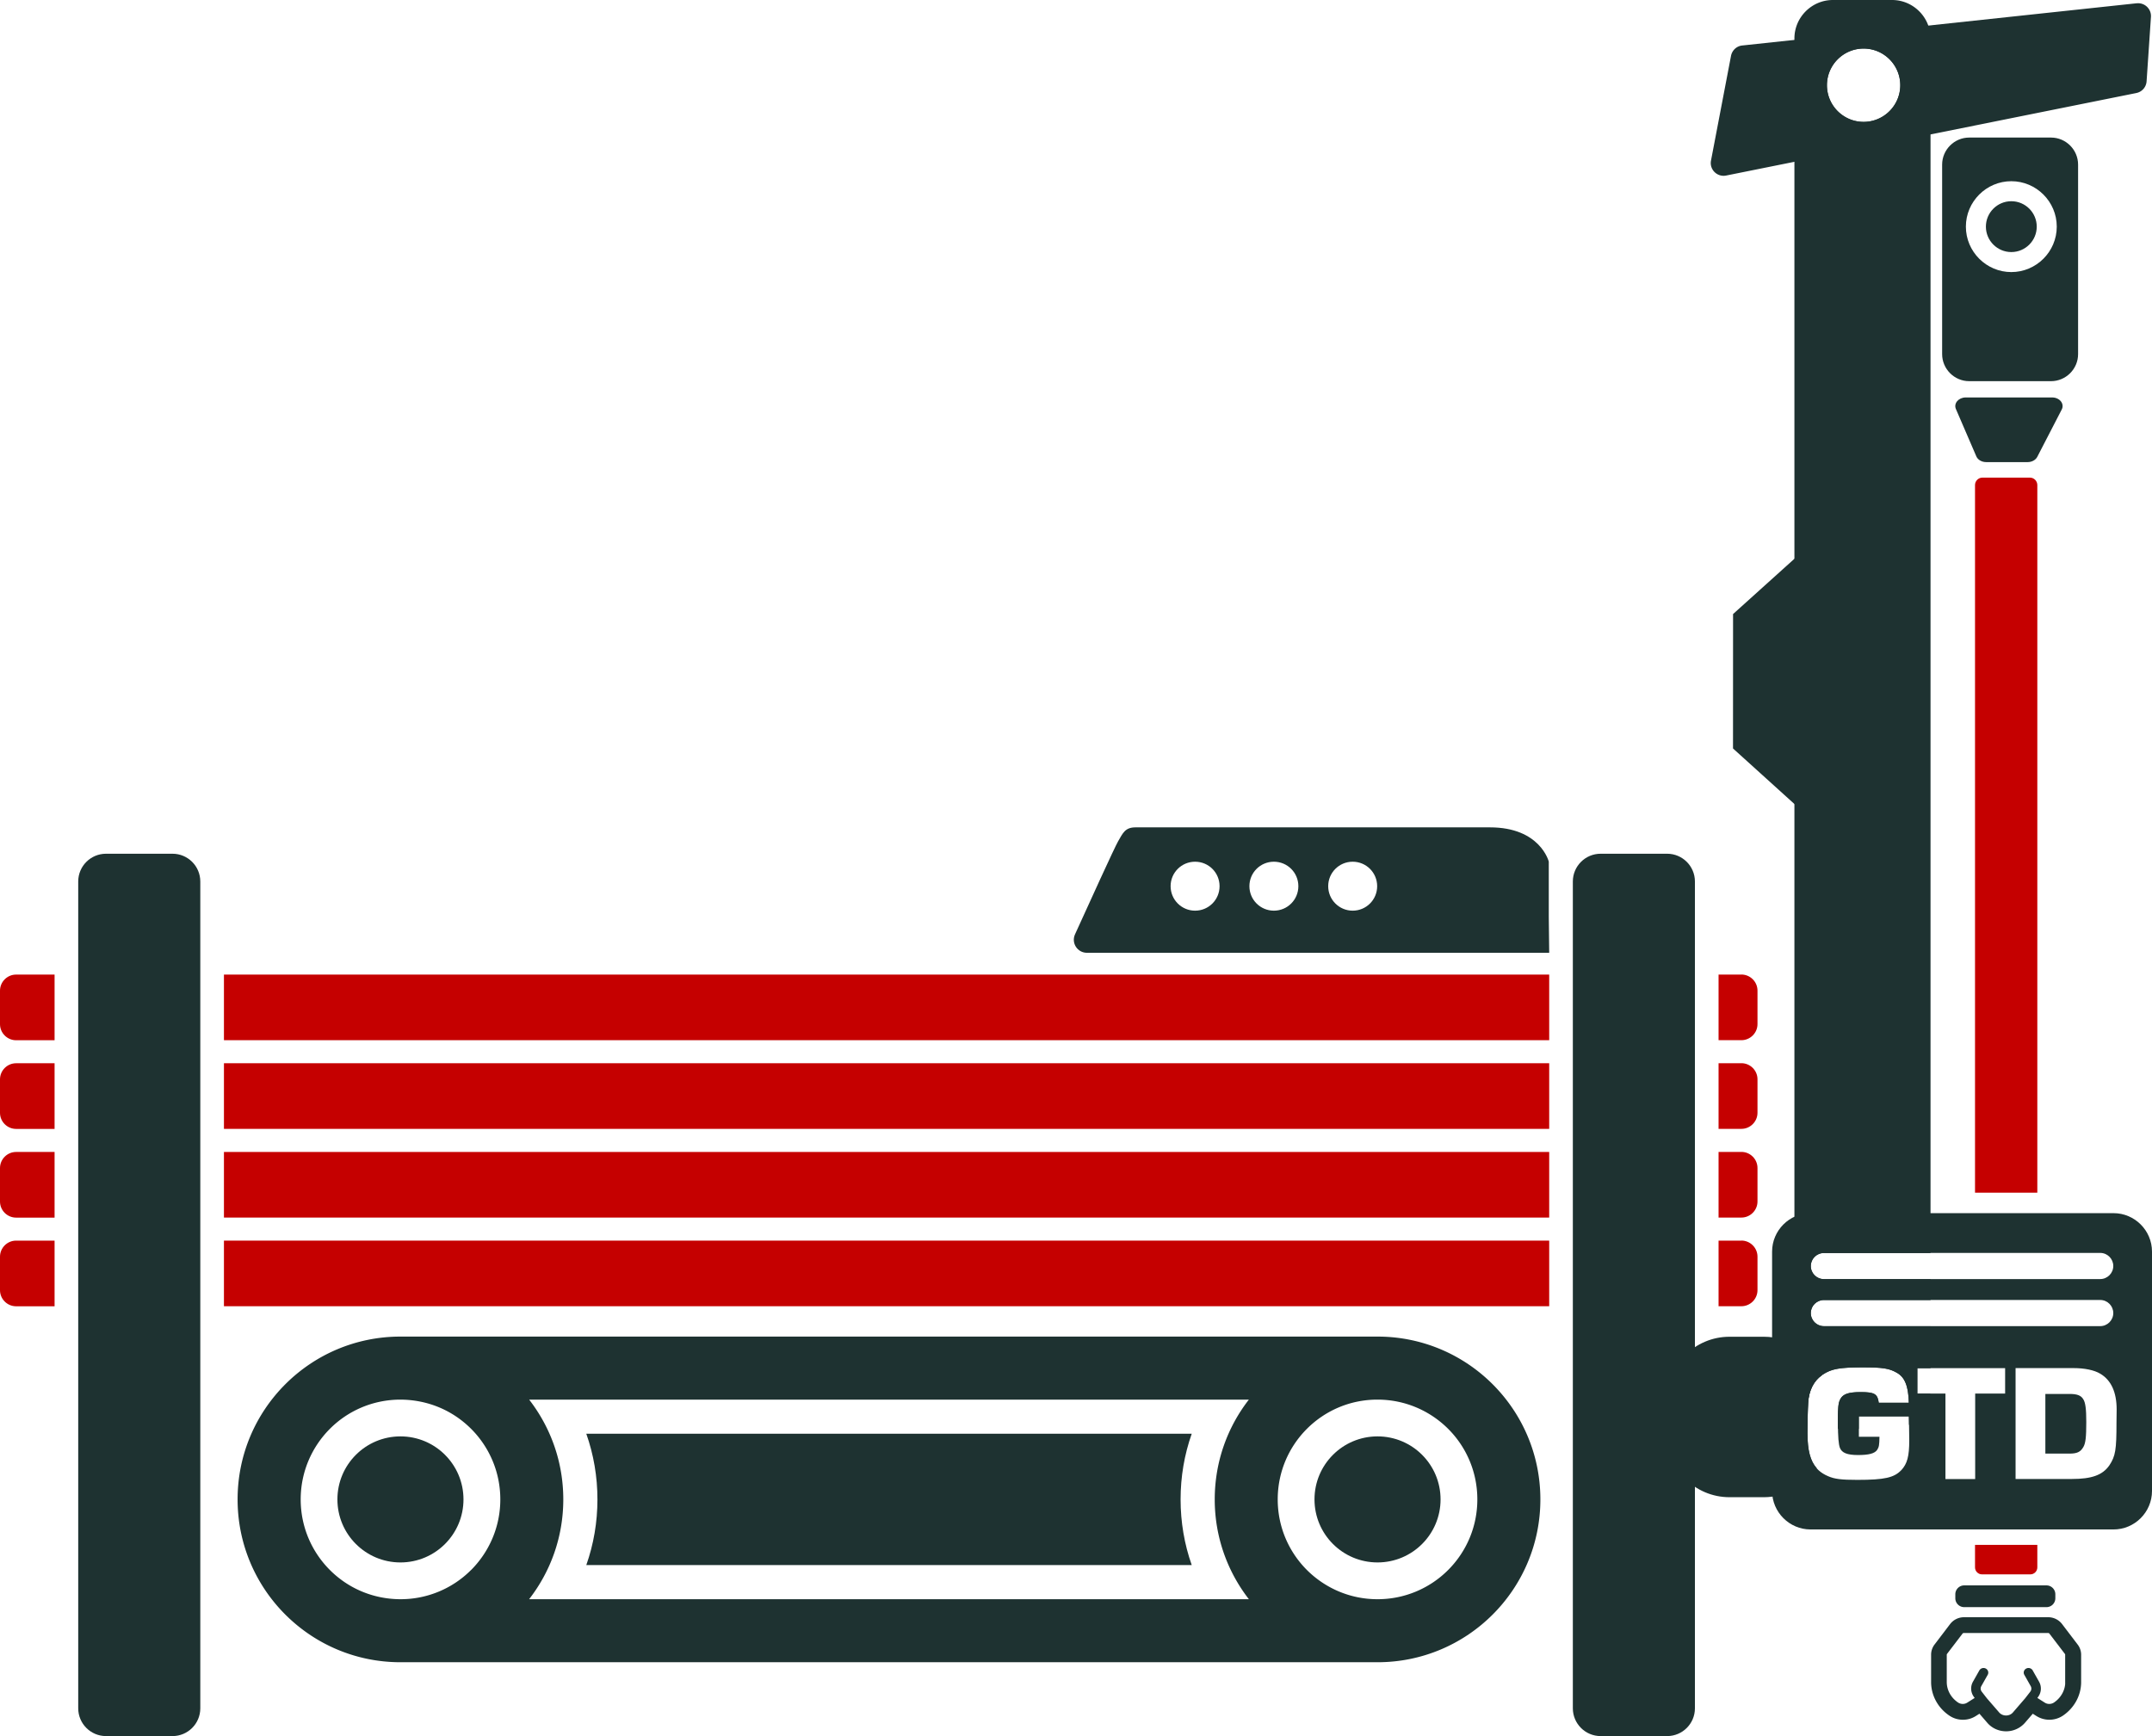
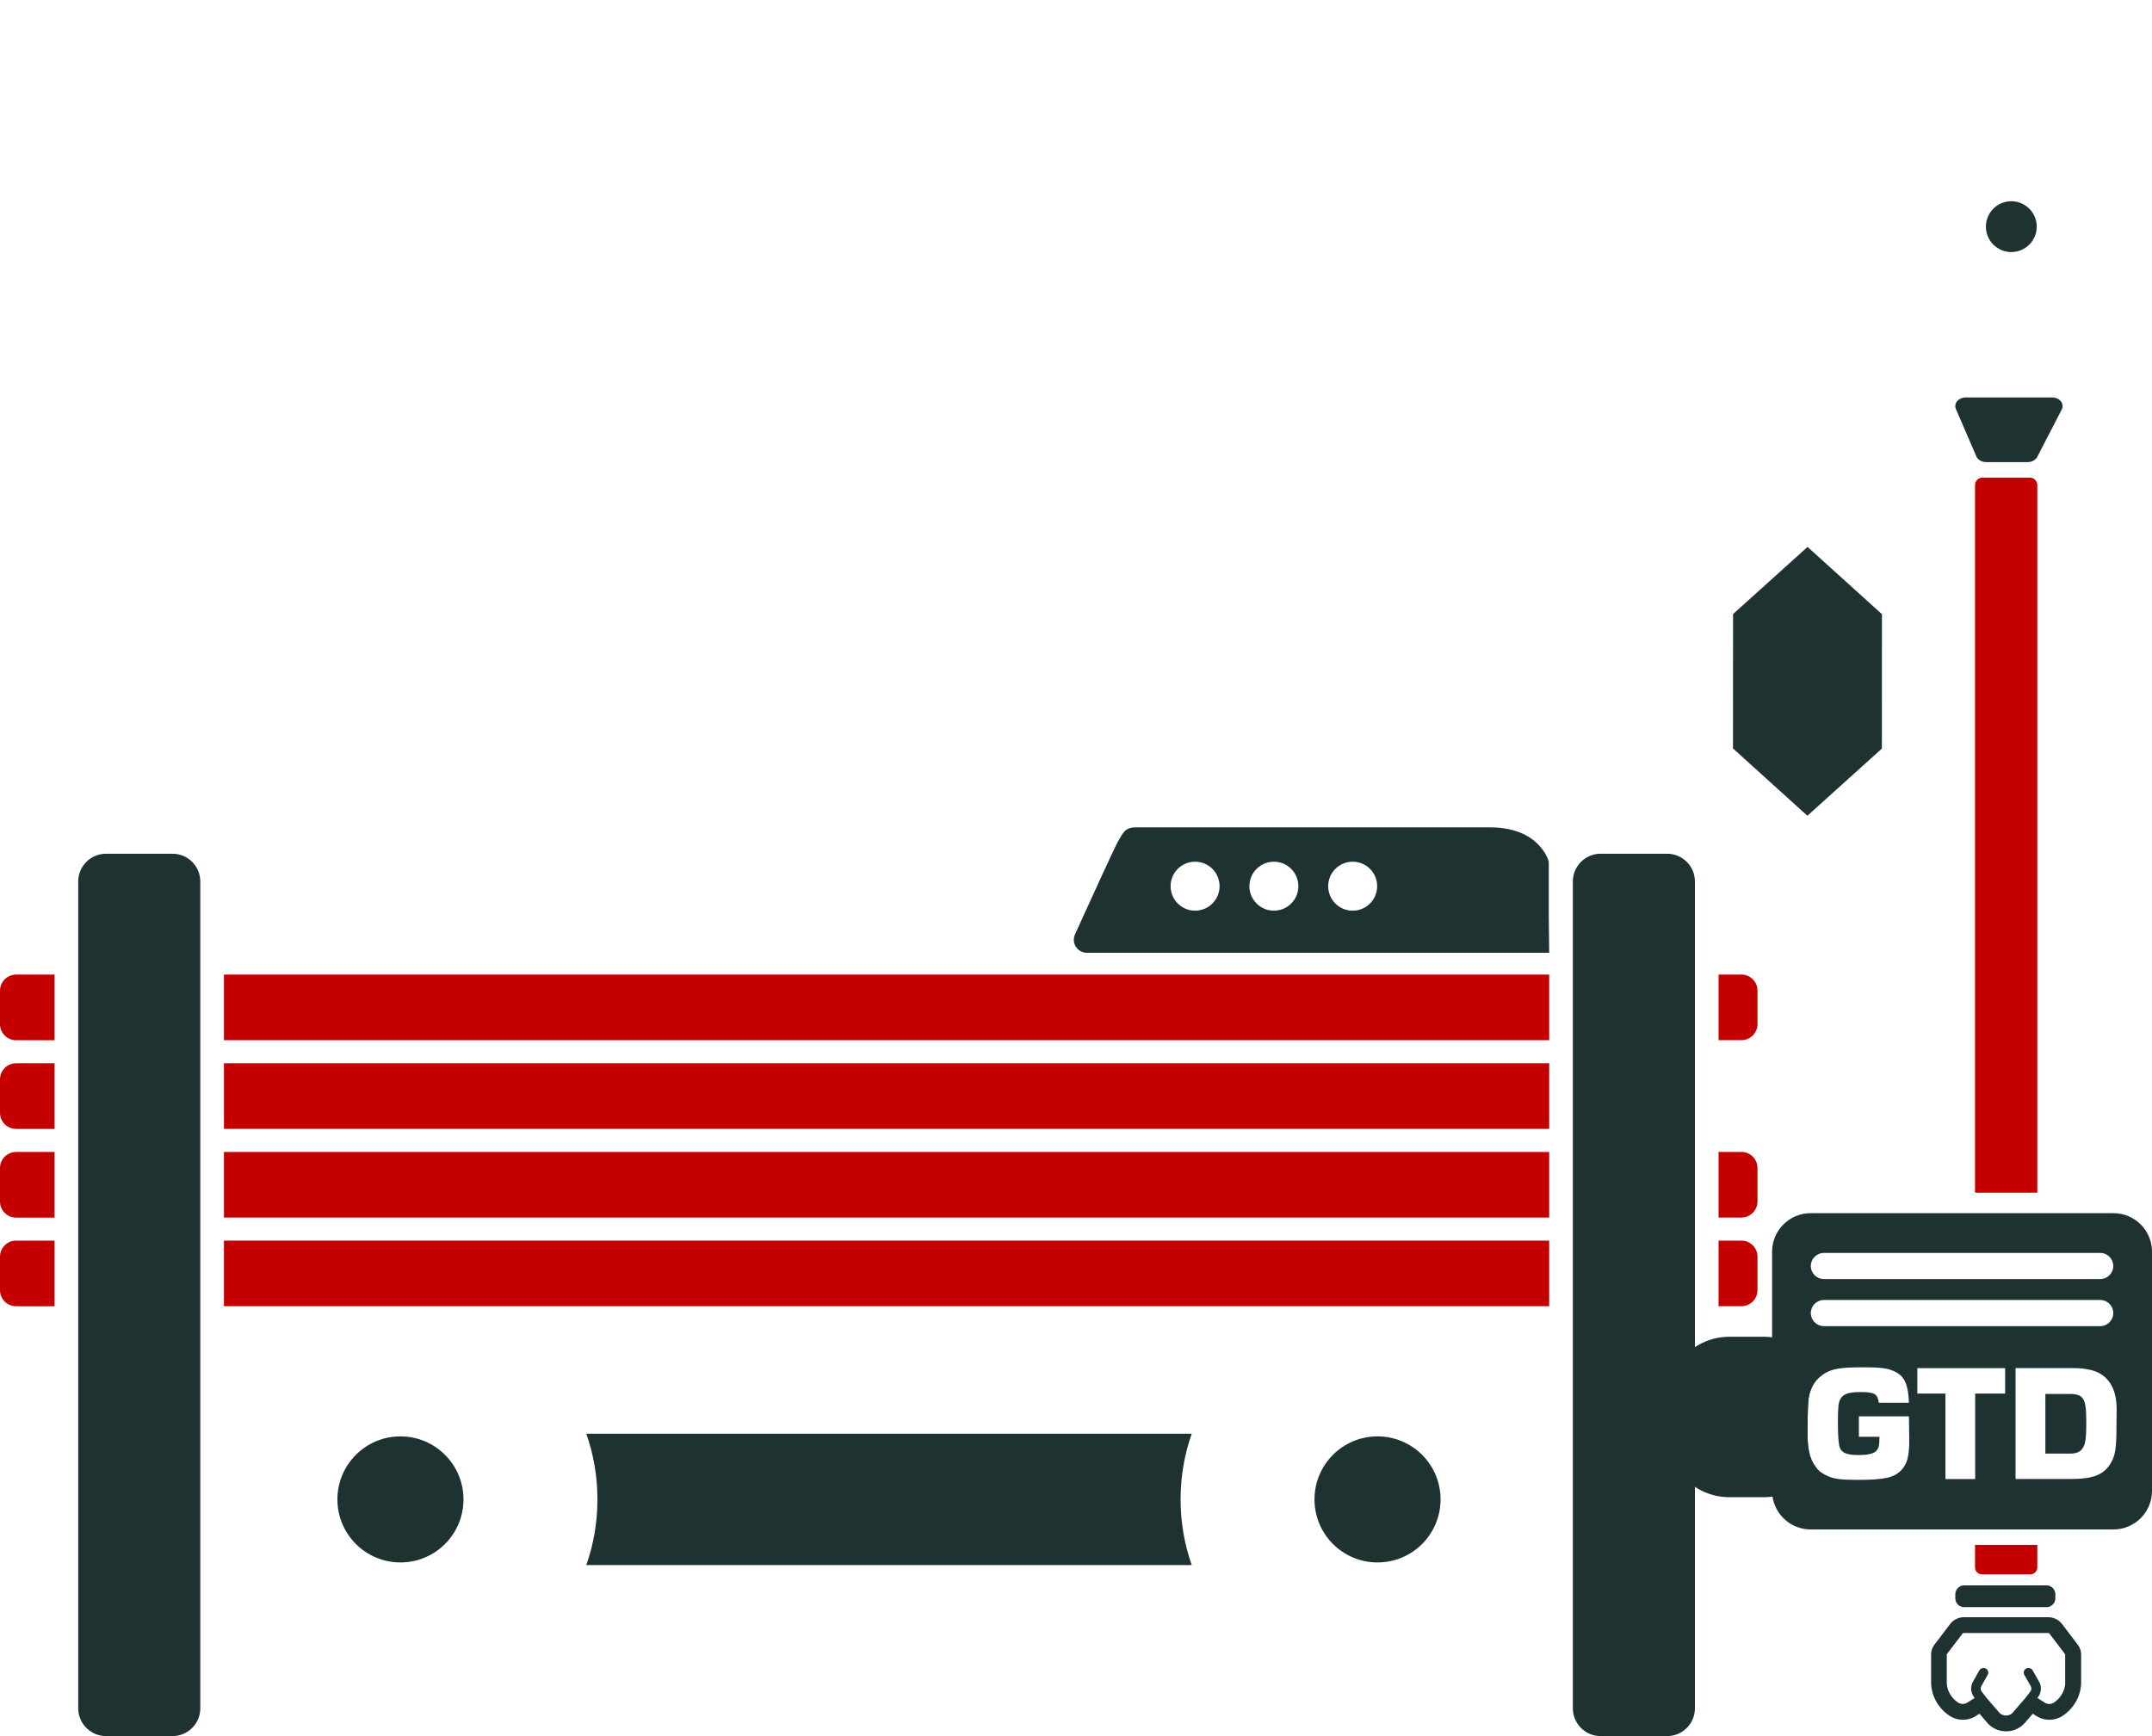
<svg xmlns="http://www.w3.org/2000/svg" preserveAspectRatio="xMidYMid meet" data-bbox="0 0 409.66 330.53" viewBox="0 0 409.66 330.53" data-type="ugc" role="presentation" aria-hidden="true" aria-label="">
  <g>
    <path fill="#c50000" d="M35.63 202.43v12.49H17.39v-12.49h18.24z" />
    <path d="M10.39 202.43H3.06c-1.68 0-3.06 1.38-3.06 3.06v6.38c0 1.68 1.38 3.06 3.06 3.06h7.33v-12.49Z" fill="#c50000" />
    <path fill="#c50000" d="M294.91 202.43v12.49H42.63v-12.49h252.28z" />
    <path fill="#c50000" d="M320.15 202.43v12.49h-18.24v-12.49h18.24z" />
-     <path d="M331.5 202.43h-4.35v12.49h4.35c1.68 0 3.06-1.38 3.06-3.06v-6.38c0-1.68-1.38-3.06-3.06-3.06Z" fill="#c50000" />
    <path fill="#c50000" d="M35.63 219.32v12.49H17.39v-12.49h18.24z" />
    <path d="M10.39 219.32H3.06c-1.68 0-3.06 1.38-3.06 3.06v6.38c0 1.68 1.38 3.06 3.06 3.06h7.33v-12.49Z" fill="#c50000" />
    <path fill="#c50000" d="M294.91 219.32v12.49H42.63v-12.49h252.28z" />
    <path fill="#c50000" d="M320.15 219.32v12.49h-18.24v-12.49h18.24z" />
    <path d="M331.5 219.32h-4.35v12.49h4.35c1.68 0 3.06-1.38 3.06-3.06v-6.38c0-1.68-1.38-3.06-3.06-3.06Z" fill="#c50000" />
    <path fill="#c50000" d="M35.63 236.2v12.49H17.39V236.2h18.24z" />
    <path d="M10.39 236.2H3.06c-1.68 0-3.06 1.38-3.06 3.06v6.38c0 1.68 1.38 3.06 3.06 3.06h7.33v-12.49Z" fill="#c50000" />
    <path d="M331.5 236.2h-4.35v12.49h4.35c1.68 0 3.06-1.38 3.06-3.06v-6.38c0-1.68-1.38-3.06-3.06-3.06Z" fill="#c50000" />
    <path fill="#c50000" d="M320.15 236.2v12.49h-18.24V236.2h18.24z" />
    <path fill="#c50000" d="M294.91 236.2v12.49H42.63V236.2h252.28z" />
-     <path d="M364.99 265.33v-4.84h2.51v-7.99h-20.3c-1.37 0-2.49-1.12-2.49-2.49s1.12-2.49 2.49-2.49h20.3v-3.97h-20.3c-1.37 0-2.49-1.12-2.49-2.49s1.12-2.49 2.49-2.49h20.3V7.32c0-4.02-3.29-7.32-7.32-7.32h-11.27c-4.02 0-7.32 3.29-7.32 7.32v257.41c0 2.18.97 4.14 2.5 5.49.02-1.29.06-2.55.1-3.14.16-2.41 1.11-4.24 2.72-5.32 1.71-1.14 3.23-1.42 7.72-1.42 3.7 0 5 .19 6.42 1.01 1.55.85 2.22 2.53 2.31 5.73h-5.73c-.22-1.68-.79-2.03-3.45-2.03-2.34 0-3.39.38-3.89 1.39-.35.67-.44 1.52-.44 4.37 0 .45 0 .85.01 1.24h3.98v-2.38h9.53l.03 1.62a7.34 7.34 0 0 0 4.07-5.95h-2.48ZM354.76 9.24c3.86 0 6.98 3.13 6.98 6.98s-3.13 6.98-6.98 6.98-6.98-3.13-6.98-6.98 3.13-6.98 6.98-6.98Z" fill="#1e3231" />
    <path d="m394.3 314-2.97-3.9c-.34-.44-.87-.7-1.44-.7h-16.04c-.57 0-1.1.26-1.44.7l-2.96 3.89c-.23.3-.35.66-.35 1.03v5.21c0 2.04 1.06 3.97 2.82 5.16 1 .67 2.35.69 3.37.04l1.79-1.13 2.35 2.71c.6.7 1.49 1.1 2.44 1.1s1.84-.4 2.44-1.1l2.35-2.72 1.79 1.14c1.02.64 2.37.62 3.37-.04 1.77-1.19 2.82-3.12 2.82-5.16v-5.21c0-.37-.12-.73-.35-1.03Zm-.65 6.23c0 1.71-.89 3.33-2.38 4.33-.68.45-1.59.47-2.28.03l-1.89-1.2.43-.55c.56-.72.63-1.65.19-2.43l-1.21-2.14a.424.424 0 0 0-.55-.16c-.2.1-.28.32-.17.51l1.21 2.14c.3.53.25 1.16-.13 1.64l-.97 1.25-2.34 2.71c-.86 1-2.5 1-3.37 0l-2.35-2.71-.97-1.25c-.38-.48-.43-1.11-.13-1.64l1.21-2.14c.1-.18.03-.41-.17-.51-.2-.1-.44-.02-.55.16l-1.21 2.14c-.44.78-.37 1.72.19 2.43l.43.55-1.89 1.2c-.69.44-1.6.42-2.28-.03-1.5-1.01-2.38-2.62-2.38-4.33v-5.21c0-.15.05-.3.14-.42l2.97-3.89c.15-.19.39-.31.64-.31h16.04c.26 0 .5.12.64.31l2.97 3.89c.09.12.14.27.14.42v5.21Z" stroke="#1e3231" stroke-miterlimit="10" fill="#1e3231" />
    <path d="M391.33 310.11c-.34-.44-.87-.7-1.44-.7h-16.04c-.57 0-1.1.26-1.44.7l-2.96 3.89c-.23.3-.35.66-.35 1.03v5.21c0 2.04 1.06 3.97 2.82 5.16.51.34 1.11.52 1.72.52s1.15-.16 1.65-.47l1.79-1.13 2.35 2.71c.6.7 1.49 1.1 2.44 1.1s1.84-.4 2.44-1.1l2.35-2.72 1.79 1.14c.5.31 1.07.47 1.65.47.6 0 1.21-.17 1.72-.51 1.77-1.19 2.82-3.12 2.82-5.16v-5.21c0-.37-.12-.73-.35-1.03l-2.97-3.9Z" fill="none" stroke="#1e3231" stroke-miterlimit="10" />
    <path d="m395.1 313.39-2.96-3.89c-.53-.69-1.36-1.1-2.23-1.1h-16.04c-.88 0-1.71.41-2.24 1.1l-2.96 3.89a2.71 2.71 0 0 0-.56 1.64v5.21c0 2.38 1.22 4.62 3.27 5.99.67.45 1.45.69 2.28.69s1.54-.22 2.19-.63l1.06-.67 1.78 2.06c.79.92 1.96 1.44 3.2 1.44s2.4-.53 3.2-1.44l1.78-2.06 1.06.67a4.15 4.15 0 0 0 4.47-.05c2.05-1.38 3.27-3.62 3.27-5.99v-5.21c0-.59-.2-1.17-.56-1.64Zm-.44 6.84c0 2.04-1.06 3.97-2.82 5.16-.51.34-1.12.51-1.72.51s-1.15-.16-1.65-.47l-1.79-1.14-2.35 2.72c-.6.7-1.49 1.1-2.44 1.1s-1.84-.4-2.44-1.1l-2.35-2.71-1.79 1.13c-.5.31-1.07.47-1.65.47s-1.21-.17-1.72-.52c-1.77-1.19-2.82-3.12-2.82-5.16v-5.21c0-.37.12-.73.35-1.03l2.96-3.89c.34-.44.87-.7 1.44-.7h16.04c.56 0 1.1.26 1.44.7l2.97 3.9c.23.29.35.66.35 1.03v5.21Z" stroke="#1e3231" stroke-miterlimit="10" fill="#1e3231" />
    <path fill="#c50000" d="M35.63 185.55v12.49H17.39v-12.49h18.24z" />
    <path d="M10.39 185.55H3.06c-1.68 0-3.06 1.38-3.06 3.06v6.38c0 1.68 1.38 3.06 3.06 3.06h7.33v-12.49Z" fill="#c50000" />
    <path fill="#c50000" d="M294.91 185.55v12.49H42.63v-12.49h252.28z" />
    <path fill="#c50000" d="M320.15 185.55v12.49h-18.24v-12.49h18.24z" />
    <path d="M331.5 185.55h-4.35v12.49h4.35c1.68 0 3.06-1.38 3.06-3.06v-6.38c0-1.68-1.38-3.06-3.06-3.06Z" fill="#c50000" />
    <path d="M344.07 272.96c0-1.74.06-4.84.13-5.89.15-2.35 1.07-4.16 2.63-5.24-1.83-4.3-6.1-7.33-11.05-7.33h-6.55c-6.6 0-12 5.4-12 12v6.55c0 6.6 5.4 12 12 12h6.55c4.21 0 7.92-2.2 10.07-5.51-1.23-1.38-1.77-3.44-1.77-6.58Z" fill="#1e3231" />
    <path d="M387.83 227.07h-11.86V92.35c0-.79.64-1.42 1.42-1.42h9.02c.79 0 1.42.64 1.42 1.42v134.72Z" fill="#c50000" />
    <path d="M387.83 294.13h-11.86v4.28c0 .74.6 1.33 1.33 1.33h9.2c.74 0 1.33-.6 1.33-1.33v-4.28Z" fill="#c50000" />
    <path fill="#1e3231" d="M391.26 303.53v.76a1.69 1.69 0 0 1-1.69 1.69h-15.66a1.69 1.69 0 0 1-1.69-1.69v-.76c0-.933.757-1.69 1.69-1.69h15.66c.933 0 1.69.757 1.69 1.69z" />
    <path d="M20.18 162.54h12.66c2.92 0 5.29 2.37 5.29 5.29v157.41c0 2.92-2.37 5.29-5.29 5.29H20.18c-2.92 0-5.29-2.37-5.29-5.29V167.83c0-2.92 2.37-5.29 5.29-5.29Z" fill="#1e3231" />
    <path d="M304.7 162.54h12.66c2.92 0 5.29 2.37 5.29 5.29v157.41c0 2.92-2.37 5.29-5.29 5.29H304.7c-2.92 0-5.29-2.37-5.29-5.29V167.83c0-2.92 2.37-5.29 5.29-5.29Z" fill="#1e3231" />
-     <path d="M390.44 26.19h-15.58c-2.83 0-5.15 2.32-5.15 5.15v36.08c0 2.83 2.32 5.15 5.15 5.15h15.58c2.83 0 5.15-2.32 5.15-5.15V31.34c0-2.83-2.32-5.15-5.15-5.15Zm-7.56 25.61c-4.76 0-8.65-3.89-8.65-8.65s3.89-8.65 8.65-8.65 8.65 3.89 8.65 8.65-3.89 8.65-8.65 8.65Z" fill="#1e3231" />
    <path d="M111.61 272.97c1.4 3.97 2.12 8.17 2.12 12.5s-.72 8.53-2.12 12.5h115.25c-1.4-3.97-2.12-8.17-2.12-12.5s.72-8.53 2.12-12.5H111.61Z" fill="#1e3231" />
    <path fill="#1e3231" d="M88.23 285.47c0 6.627-5.373 12-12 12s-12-5.373-12-12 5.373-12 12-12 12 5.373 12 12z" />
-     <path d="M262.23 254.47h-186c-8.56 0-16.31 3.47-21.92 9.08-5.61 5.61-9.08 13.36-9.08 21.92s3.47 16.31 9.08 21.92c5.61 5.61 13.36 9.08 21.92 9.08h186c8.56 0 16.31-3.47 21.92-9.08 5.61-5.61 9.08-13.36 9.08-21.92s-3.47-16.31-9.08-21.92c-5.61-5.61-13.36-9.08-21.92-9.08ZM89.67 298.91a18.921 18.921 0 0 1-13.39 5.56c-5.09 0-9.88-1.96-13.48-5.56-3.44-3.44-5.56-8.19-5.56-13.44s2.13-10 5.56-13.44 8.19-5.56 13.44-5.56c5.09.03 9.83 1.96 13.44 5.56 3.44 3.44 5.56 8.19 5.56 13.44s-2.13 10-5.56 13.44Zm148.07 5.56H100.72c4.08-5.25 6.51-11.84 6.51-19s-2.43-13.75-6.5-19h137.01c-4.08 5.25-6.5 11.84-6.5 19s2.43 13.75 6.5 19Zm37.93-5.56a18.938 18.938 0 0 1-13.44 5.56h-.05c-5.23-.01-9.96-2.14-13.39-5.56-3.44-3.44-5.56-8.19-5.56-13.44s2.12-10 5.56-13.44c3.42-3.42 8.13-5.54 13.34-5.56h.1c5.25 0 10 2.13 13.44 5.56s5.56 8.19 5.56 13.44-2.12 10-5.56 13.44Z" fill="#1e3231" />
    <path d="M262.23 273.47c-6.63 0-12 5.37-12 12s5.37 12 12 12 12-5.37 12-12-5.37-12-12-12Z" fill="#1e3231" />
    <path d="M390.65 75.67H374.2c-1.37 0-2.33 1.13-1.87 2.2l3.89 9.02c.28.65 1.03 1.09 1.87 1.09h7.9c.79 0 1.51-.39 1.83-1l4.66-9.02c.56-1.09-.4-2.29-1.83-2.29Z" fill="#1e3231" />
    <path d="M294.83 174.6v-10.56s-1.62-6.54-11.23-6.52c-9.61.01-56.61 0-56.61 0s-1.33-.01-7.98 0h-2.85c-2 0-2.41 1.1-3.33 2.68-.67 1.16-5.59 11.96-8.19 17.69-.75 1.65.46 3.51 2.27 3.51h88l-.08-6.8Zm-67.33-1.22c-2.57 0-4.66-2.08-4.66-4.66s2.08-4.66 4.66-4.66 4.66 2.08 4.66 4.66-2.08 4.66-4.66 4.66Zm15 0c-2.57 0-4.66-2.08-4.66-4.66s2.08-4.66 4.66-4.66 4.66 2.08 4.66 4.66-2.08 4.66-4.66 4.66Zm15 0c-2.57 0-4.66-2.08-4.66-4.66s2.08-4.66 4.66-4.66 4.66 2.08 4.66 4.66-2.08 4.66-4.66 4.66Z" fill="#1e3231" />
-     <path d="m406.77.62-75.11 8.04c-1.07.11-1.93.91-2.14 1.97l-3.81 19.94c-.33 1.7 1.18 3.19 2.88 2.85l78.09-15.71a2.435 2.435 0 0 0 1.95-2.23l.83-12.26c.1-1.51-1.19-2.75-2.69-2.59Zm-52.01 22.59c-3.86 0-6.98-3.13-6.98-6.98s3.13-6.98 6.98-6.98 6.98 3.13 6.98 6.98-3.13 6.98-6.98 6.98Z" fill="#1e3231" />
    <path d="M393.95 265.39h-4.59v11.36h4.59c1.46 0 2.09-.32 2.63-1.23.44-.73.57-1.9.57-4.78 0-2.5-.16-3.7-.57-4.34-.44-.73-1.17-1.01-2.63-1.01Z" fill="#1e3231" />
    <path d="M402.34 230.97h-57.68c-4.02 0-7.32 3.29-7.32 7.32v45.58c0 4.02 3.29 7.32 7.32 7.32h57.68c4.02 0 7.32-3.29 7.32-7.32v-45.58c0-4.02-3.29-7.32-7.32-7.32Zm-55.14 7.57h52.6c1.37 0 2.49 1.12 2.49 2.49s-1.12 2.49-2.49 2.49h-52.6c-1.37 0-2.49-1.12-2.49-2.49s1.12-2.49 2.49-2.49Zm0 8.96h52.6c1.37 0 2.49 1.12 2.49 2.49s-1.12 2.49-2.49 2.49h-52.6c-1.37 0-2.49-1.12-2.49-2.49s1.12-2.49 2.49-2.49Zm14.72 32.41c-1.36 1.42-3.16 1.84-8.35 1.84-3.04 0-4.34-.16-5.57-.7-2.82-1.2-3.92-3.51-3.92-8.1 0-1.74.06-4.84.13-5.89.16-2.41 1.11-4.24 2.72-5.32 1.71-1.14 3.23-1.42 7.72-1.42 3.7 0 5 .19 6.42 1.01 1.55.85 2.22 2.53 2.31 5.73h-5.73c-.22-1.68-.79-2.03-3.45-2.03-2.34 0-3.39.38-3.89 1.39-.35.67-.44 1.52-.44 4.37s.13 4.18.38 4.87c.38.95 1.39 1.36 3.45 1.36s3.16-.29 3.64-.98c.35-.54.41-.89.44-2.5h-3.92v-3.89h9.53c.03 1.8.06 3.42.06 4.53 0 3.1-.38 4.49-1.52 5.73Zm19.78-14.59H376v16.27h-5.66v-16.27h-5.35v-4.84h16.71v4.84Zm21.2 5.54c0 5.19-.19 6.36-1.36 8.13-1.3 1.87-3.39 2.59-7.12 2.59h-10.73v-21.11h11.04c2.09 0 3.96.38 5.1 1.08 2.06 1.23 3.1 3.51 3.1 6.8l-.03 2.5Z" fill="#1e3231" />
    <path fill="#1e3231" d="m358.24 142.52-14.18 12.79-14.16-12.81.01-25.59 14.18-12.78 14.16 12.8-.01 25.59z" />
    <path d="M382.88 47.99c-2.67 0-4.84-2.17-4.84-4.84s2.17-4.84 4.84-4.84 4.84 2.17 4.84 4.84-2.17 4.84-4.84 4.84Z" fill="#1e3231" />
  </g>
</svg>